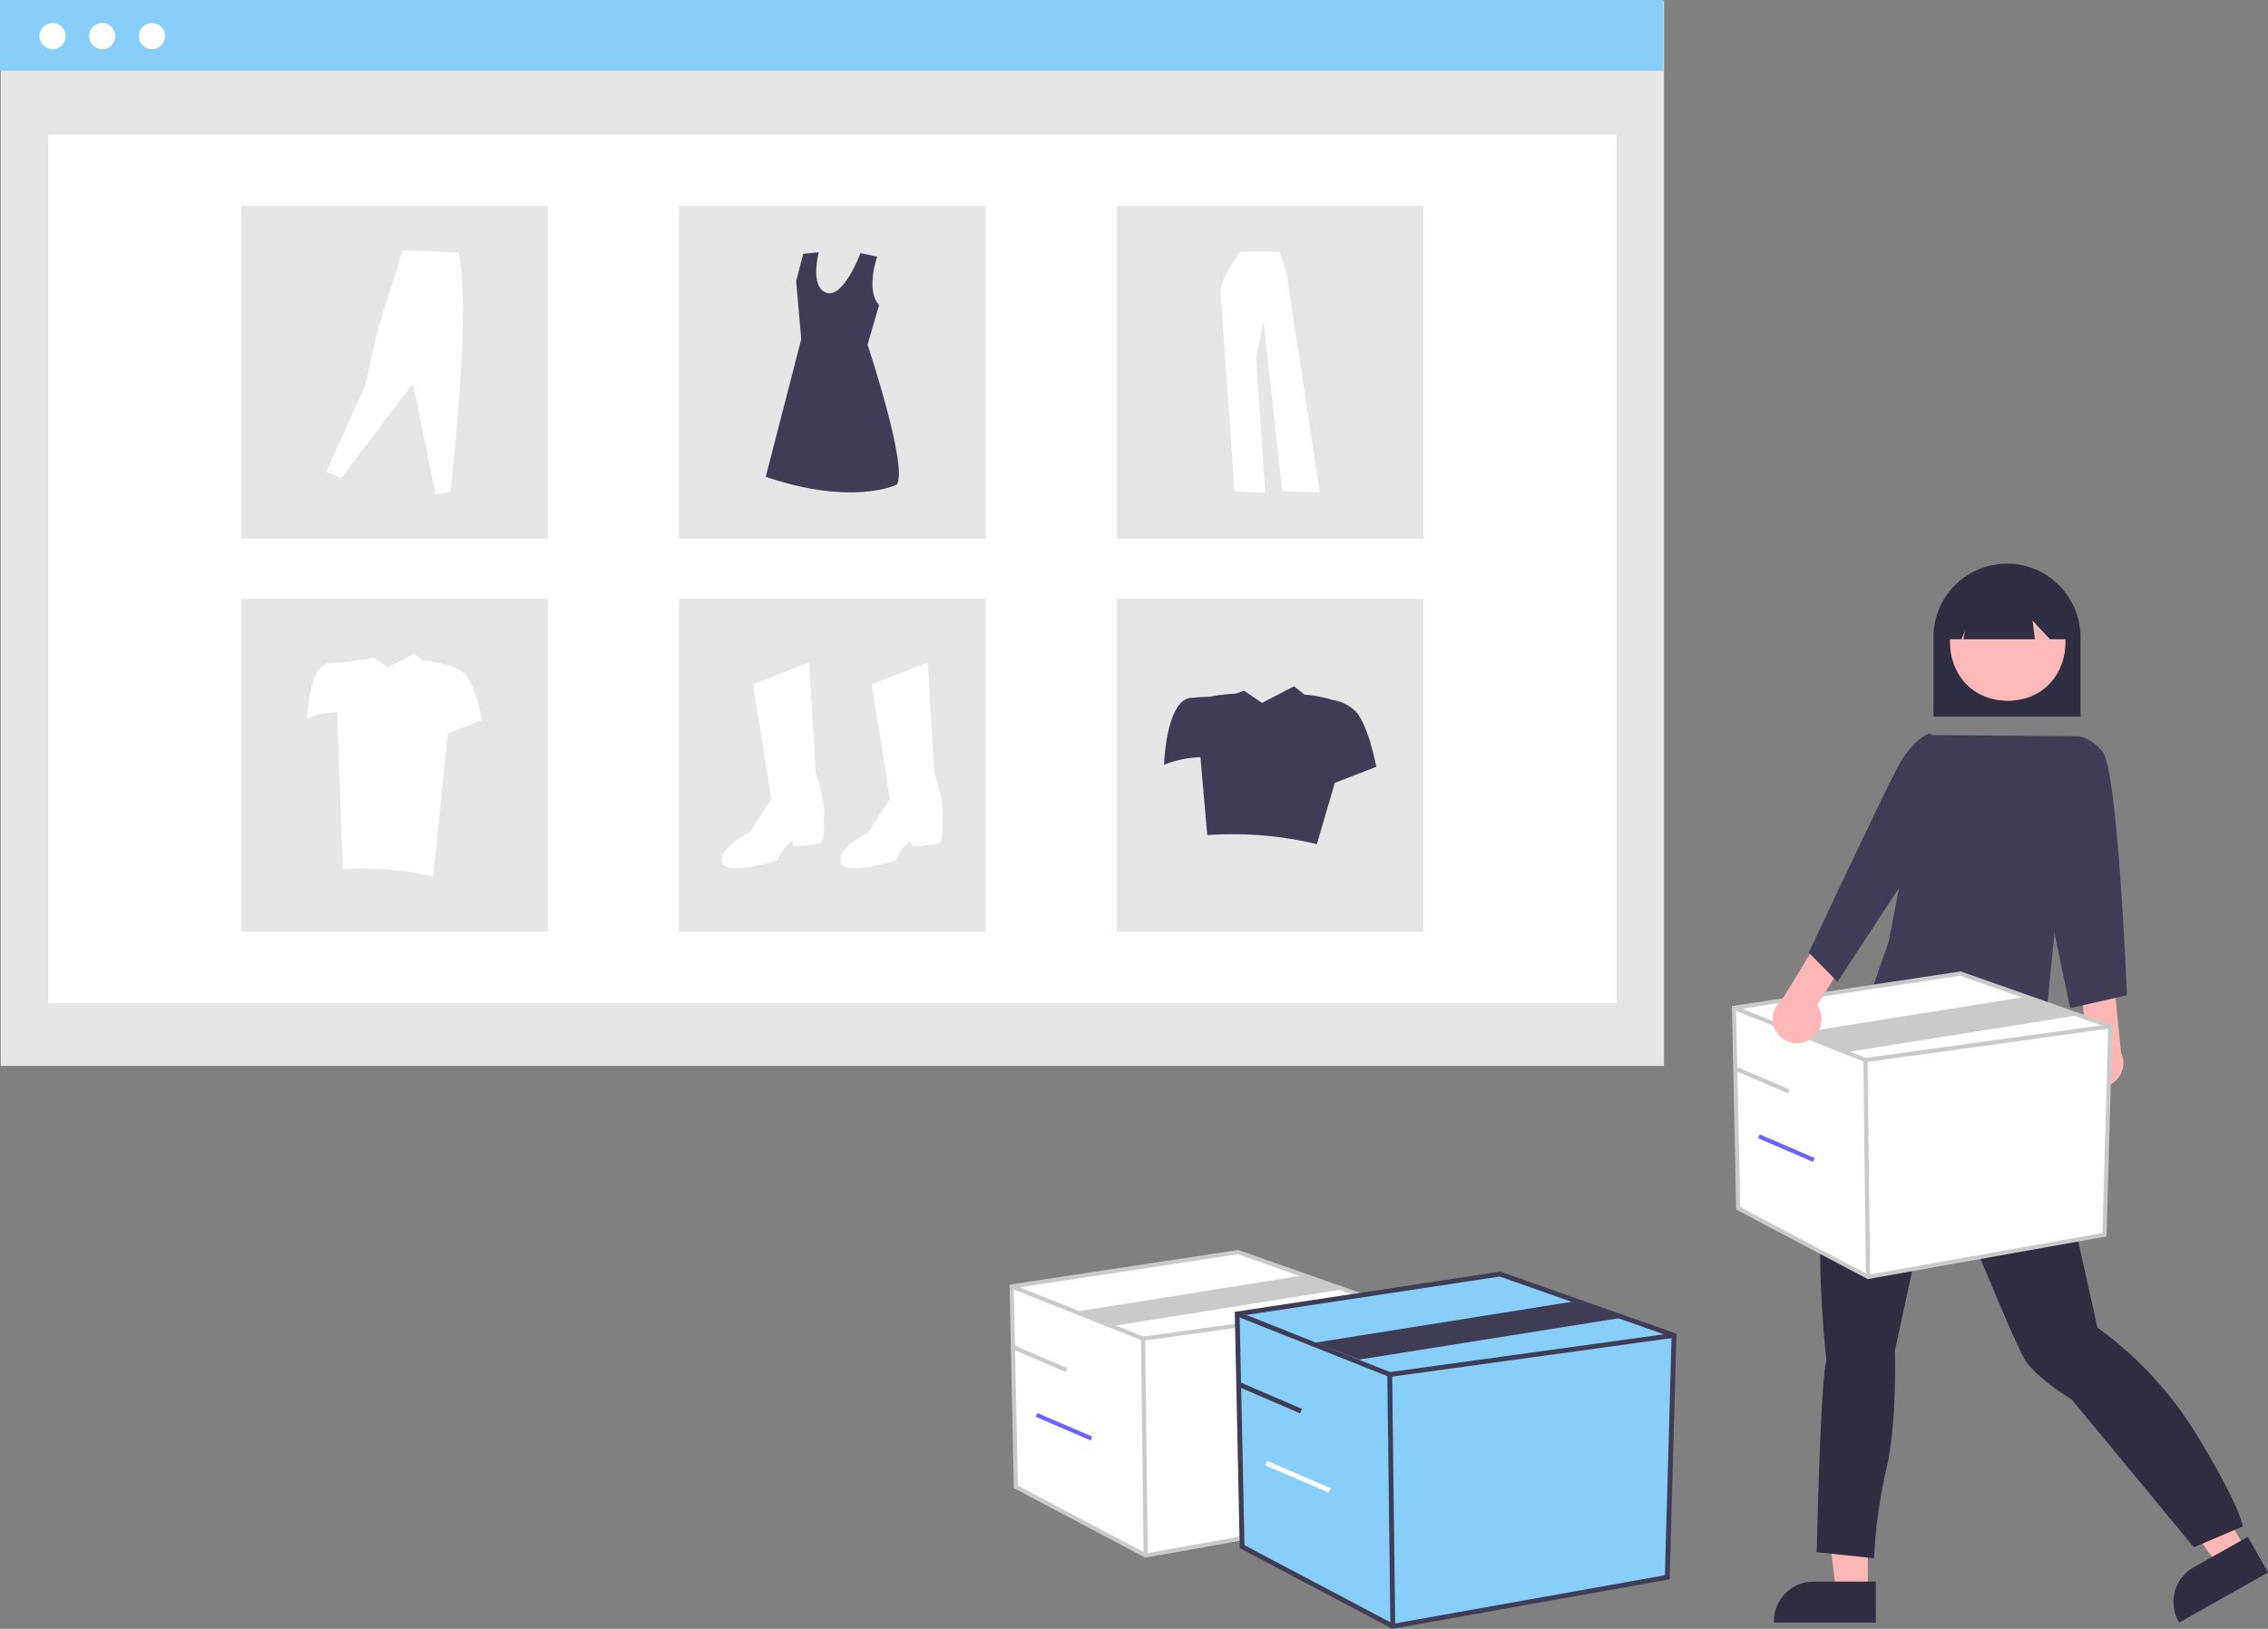
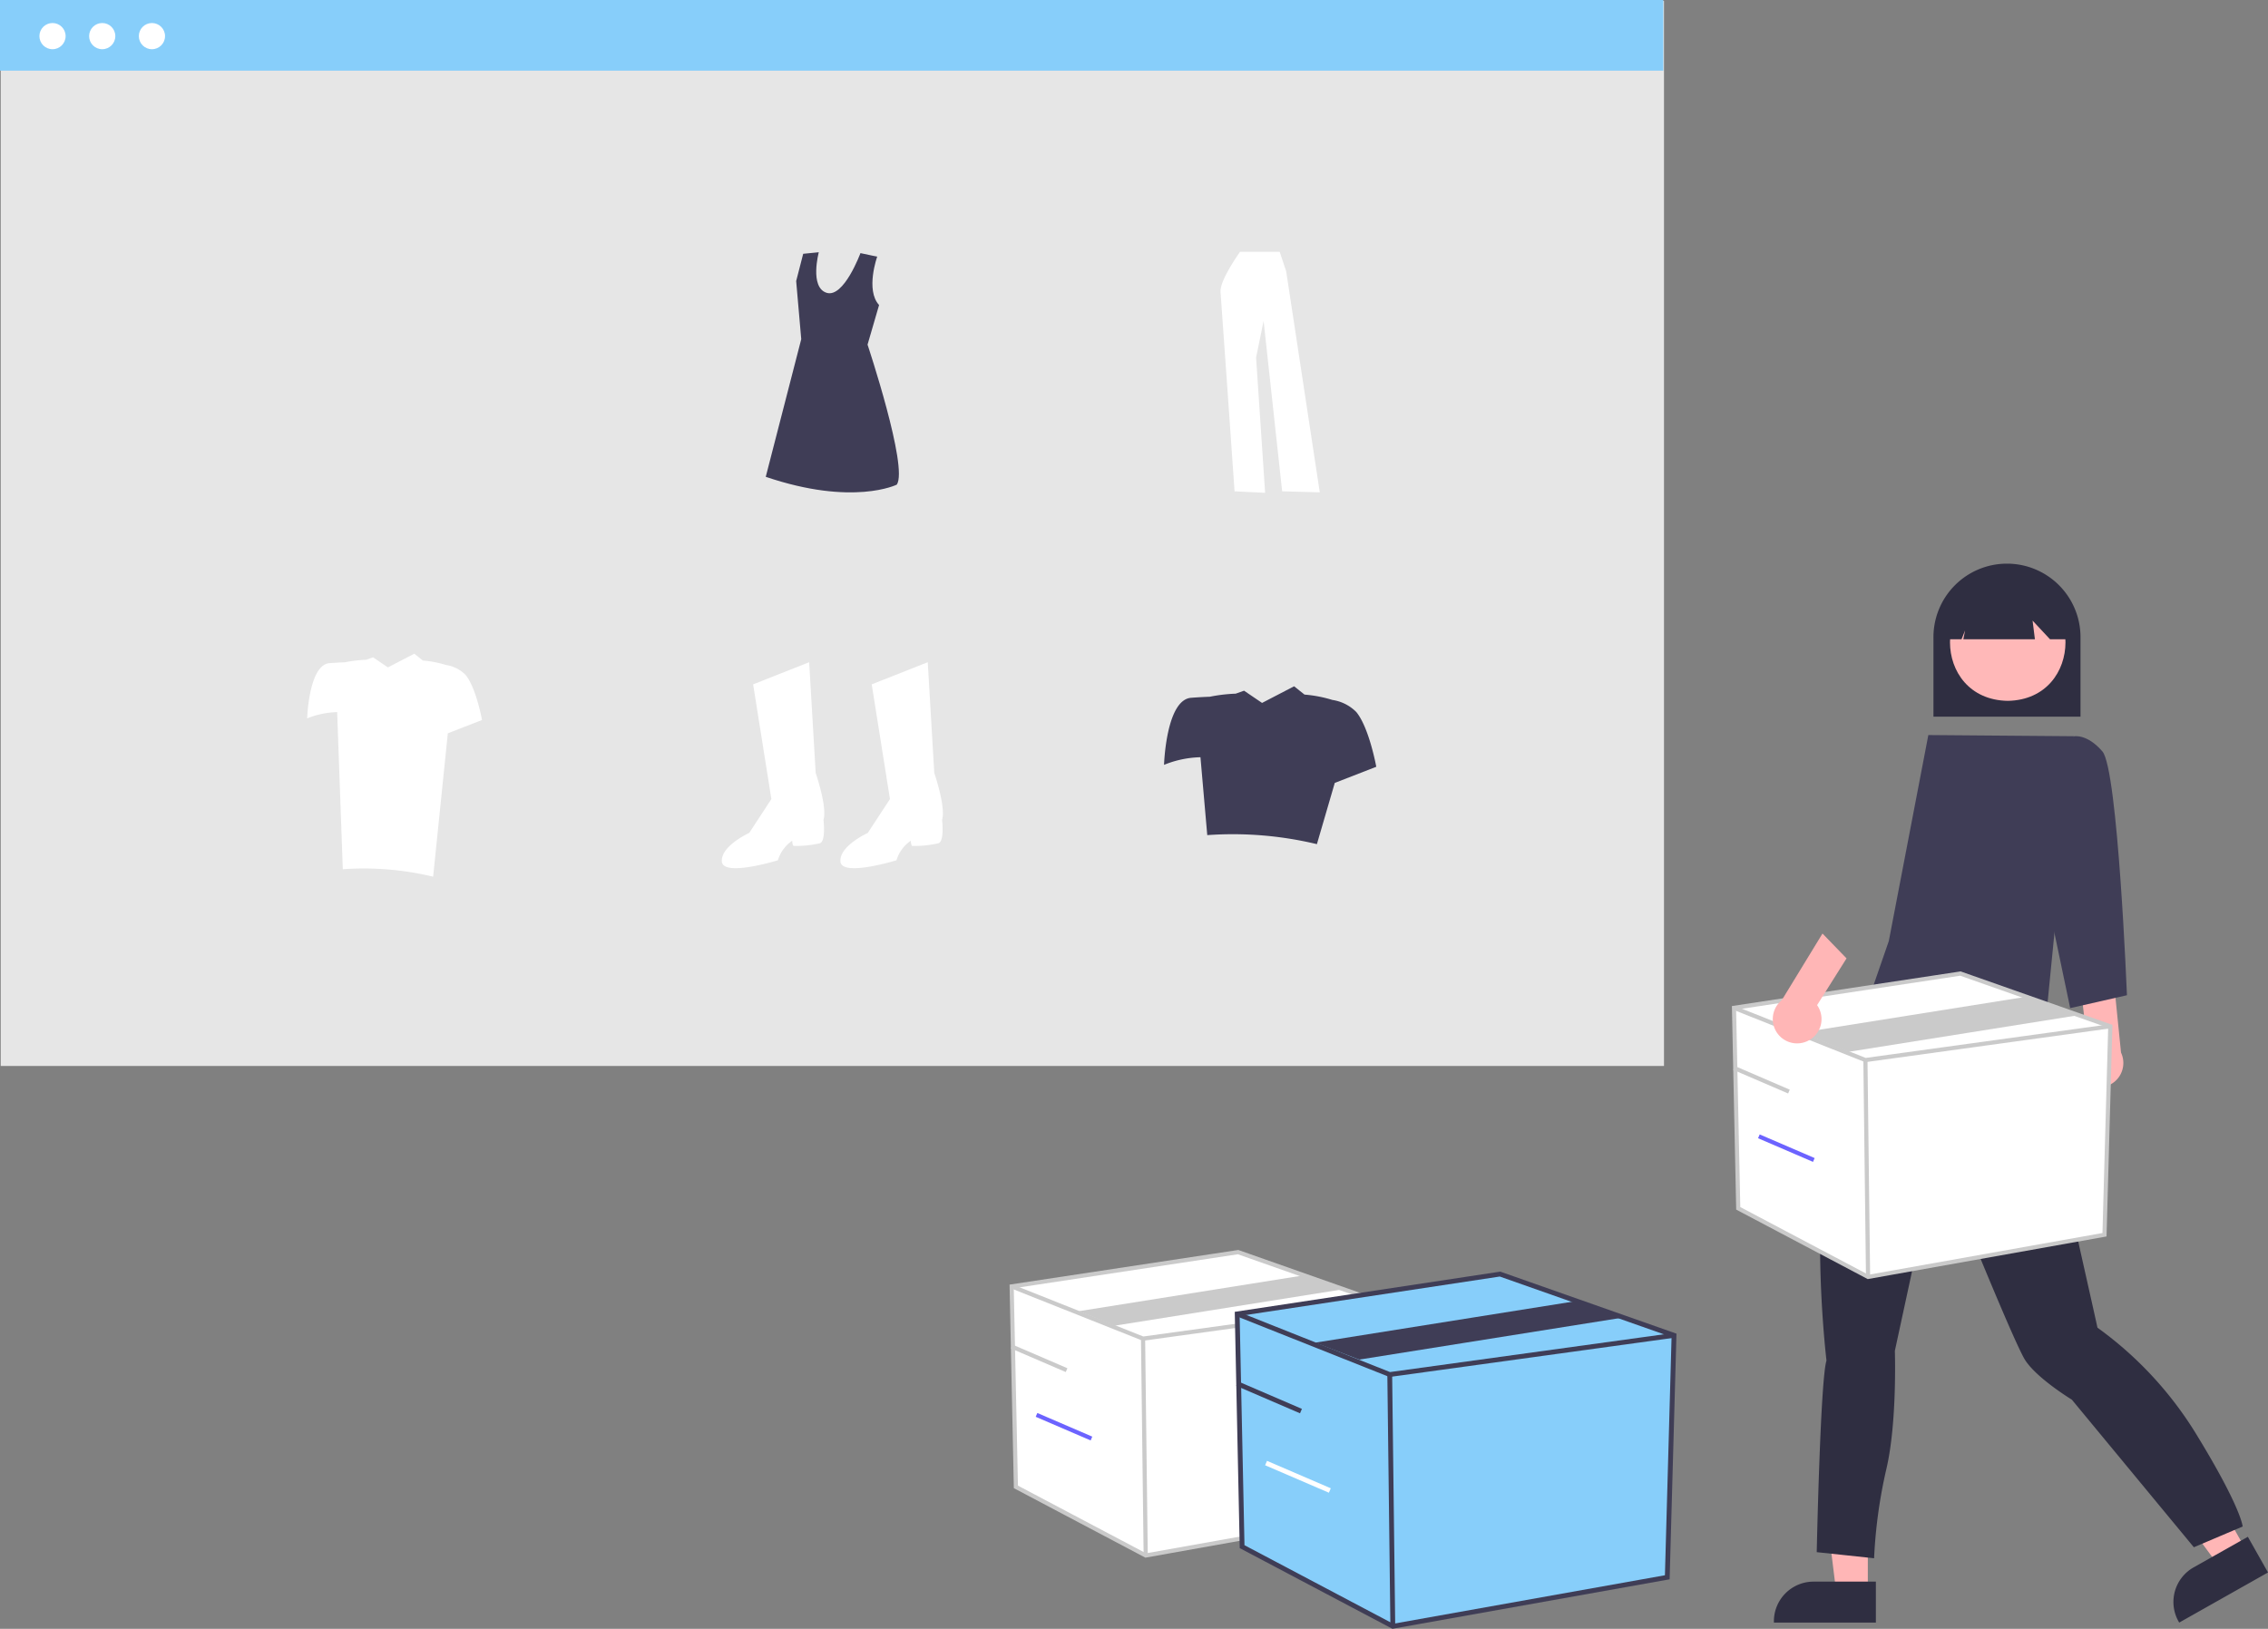
<svg xmlns="http://www.w3.org/2000/svg" id="ecommerce" width="241.174" height="173.238" viewBox="0 0 241.174 173.238">
  <rect x="0" y="0" width="241.174" height="173.238" fill="#808080" stroke="none" />
  <rect id="Rectangle_338" data-name="Rectangle 338" width="176.87" height="113.275" transform="translate(0.075 0.1)" fill="#e6e6e6" />
-   <rect id="Rectangle_339" data-name="Rectangle 339" width="166.755" height="92.366" transform="translate(5.133 14.308)" fill="#fff" />
  <rect id="Rectangle_340" data-name="Rectangle 340" width="176.87" height="7.514" fill="#87cefa" />
  <circle id="Ellipse_513" data-name="Ellipse 513" cx="1.393" cy="1.393" r="1.393" transform="translate(4.191 2.449)" fill="#fff" />
  <circle id="Ellipse_514" data-name="Ellipse 514" cx="1.393" cy="1.393" r="1.393" transform="translate(9.477 2.449)" fill="#fff" />
  <circle id="Ellipse_515" data-name="Ellipse 515" cx="1.393" cy="1.393" r="1.393" transform="translate(14.764 2.449)" fill="#fff" />
  <rect id="Rectangle_341" data-name="Rectangle 341" width="32.615" height="35.384" transform="translate(25.65 21.905)" fill="#e6e6e6" />
  <rect id="Rectangle_342" data-name="Rectangle 342" width="32.615" height="35.384" transform="translate(72.203 21.905)" fill="#e6e6e6" />
  <rect id="Rectangle_343" data-name="Rectangle 343" width="32.615" height="35.384" transform="translate(118.755 21.905)" fill="#e6e6e6" />
  <rect id="Rectangle_344" data-name="Rectangle 344" width="32.615" height="35.384" transform="translate(25.65 63.694)" fill="#e6e6e6" />
  <rect id="Rectangle_345" data-name="Rectangle 345" width="32.615" height="35.384" transform="translate(72.203 63.694)" fill="#e6e6e6" />
  <rect id="Rectangle_346" data-name="Rectangle 346" width="32.615" height="35.384" transform="translate(118.755 63.694)" fill="#e6e6e6" />
  <path id="Path_2643" data-name="Path 2643" d="M443.558,393.351l5.959-2.356.693,11.78s1.247,3.6.832,4.989c0,0,.277,2.356-.416,2.495a11.47,11.47,0,0,1-2.771.277c-.137-.139-.139-.554-.139-.554a3.863,3.863,0,0,0-1.524,2.079s-5.821,1.8-5.959.139,2.91-3.049,2.91-3.049l2.356-3.6Z" transform="translate(-363.472 -320.563)" fill="#fff" />
  <path id="Path_2644" data-name="Path 2644" d="M489.527,393.351l5.958-2.356.693,11.78s1.247,3.6.831,4.989c0,0,.277,2.356-.416,2.495a11.47,11.47,0,0,1-2.771.277c-.137-.139-.139-.554-.139-.554a3.863,3.863,0,0,0-1.524,2.079s-5.821,1.8-5.959.139,2.91-3.049,2.91-3.049l2.356-3.6Z" transform="translate(-396.83 -320.563)" fill="#fff" />
  <path id="Path_2645" data-name="Path 2645" d="M469.114,232.519s-1.269,3.545.2,5.144l-1.226,4.212s4.355,13.064,3.111,14.889c0,0-4.645,2.323-13.936-.83l3.774-14.64-.539-6.18.746-2.9,1.659-.165s-1,3.733.83,4.313,3.6-4.22,3.6-4.22Z" transform="translate(-375.835 -205.22)" fill="#3f3d56" />
-   <path id="Path_2646" data-name="Path 2646" d="M286.858,254.816l1.6.655,7.642-10.044,2.4,11.791,1.6-.291c1.027-10.165,1.865-20.534.837-25.438l-5.932-.255-2.693,8.59-1.31,5.823Z" transform="translate(-252.177 -204.63)" fill="#fff" />
  <path id="Path_2647" data-name="Path 2647" d="M635.607,231.87s-2.185,3.038-2.079,4.264,1.492,21.213,1.492,21.213l3.251.16-.96-14.391.8-3.891,1.972,18.122,4,.107-3.571-23.505-.693-2.079Z" transform="translate(-503.741 -205.091)" fill="#fff" />
  <path id="Path_2648" data-name="Path 2648" d="M632.078,403.058a4.514,4.514,0,0,0-2.535-1.276,13.656,13.656,0,0,0-2.963-.57l-1.109-.883-3.406,1.769-1.914-1.3-.889.315a17.015,17.015,0,0,0-2.76.328c-.534.019-1.216.053-1.98.111-2.674.206-2.88,7.133-2.88,7.133a10.933,10.933,0,0,1,3.872-.811l.723,8.285a38.336,38.336,0,0,1,11.659.96l1.9-6.513,4.414-1.717S633.449,404.7,632.078,403.058Z" transform="translate(-487.86 -327.336)" fill="#3f3d56" />
  <path id="Path_2649" data-name="Path 2649" d="M296.336,389.948a3.719,3.719,0,0,0-2.089-1.052,11.223,11.223,0,0,0-2.442-.469l-.914-.728-2.806,1.457-1.577-1.073-.732.26a14.03,14.03,0,0,0-2.274.27c-.439.016-1,.043-1.631.092-2.2.17-2.373,5.876-2.373,5.876a9.008,9.008,0,0,1,3.19-.668l.6,16.711a31.578,31.578,0,0,1,9.606.791l1.562-15.25,3.637-1.414S297.466,391.3,296.336,389.948Z" transform="translate(-246.835 -318.172)" fill="#fff" />
  <path id="Path_2682" data-name="Path 2682" d="M909.887,369.294h15.637v-8.367a7.819,7.819,0,1,0-15.637,0Z" transform="translate(-704.288 -293.07)" fill="#2f2e41" />
  <path id="Path_2683" data-name="Path 2683" d="M871.314,717.135h-3.363l-1.6-12.974h4.964Z" transform="translate(-672.694 -547.817)" fill="#ffb6b6" />
  <path id="Path_2684" data-name="Path 2684" d="M858.883,747.45h-6.624a4.221,4.221,0,0,0-4.221,4.22v.137h10.845Z" transform="translate(-659.406 -579.23)" fill="#2f2e41" />
  <path id="Path_2685" data-name="Path 2685" d="M1002.693,705.21l-2.929,1.653-7.771-10.51,4.323-2.44Z" transform="translate(-763.868 -540.38)" fill="#ffb6b6" />
  <path id="Path_2686" data-name="Path 2686" d="M1010.816,730.069l-5.768,3.255h0a4.221,4.221,0,0,0-1.6,5.751l.068.119,9.444-5.331Z" transform="translate(-771.785 -566.617)" fill="#2f2e41" />
  <path id="Path_2687" data-name="Path 2687" d="M888.792,509.6l.26,1.3s.779.779.389,1.168-.26,2.206-.26,2.206c.218,3.313,4.547,21.929,5.321,25.565a39.1,39.1,0,0,1,10.641,11.549c4.672,7.656,4.8,9.6,4.8,9.6l-5.19,2.206-12.976-15.7s-3.634-2.206-4.931-4.153-9.345-22.061-9.345-22.061l-4.543,21.023s.259,7.656-.908,12.588a52.815,52.815,0,0,0-1.3,9.473l-6.1-.649s.389-18.428,1.038-20.374c0,0-2.725-22.45,2.725-31.4l4.393-11.711,4.3-1.656Z" transform="translate(-671.463 -398.629)" fill="#2f2e41" />
  <path id="Path_2688" data-name="Path 2688" d="M922.439,360.565c-8.188.14-8.187,12.32,0,12.458C930.626,372.883,930.625,360.7,922.439,360.565Z" transform="translate(-708.94 -298.481)" fill="#ffb8b8" />
  <path id="Path_2689" data-name="Path 2689" d="M915.711,362.521H917.1l.379-.948-.19.948H924.9l-.247-1.983,1.85,1.983h1.845v-1.074a6.32,6.32,0,0,0-12.64-.009v1.083Z" transform="translate(-708.513 -294.532)" fill="#2f2e41" />
  <path id="Path_2690" data-name="Path 2690" d="M892.29,419.235l15.472.125-3.269,33.172s-18.095-.955-18.106-6.478l1.7-4.908Z" transform="translate(-687.235 -341.056)" fill="#3f3d56" />
  <path id="Path_2693" data-name="Path 2693" d="M965.194,523.232a2.573,2.573,0,0,1,.741-3.874l-.672-5.84,3.449-1.274.834,8.26a2.586,2.586,0,0,1-4.351,2.728Z" transform="translate(-744.001 -408.549)" fill="#ffb6b6" />
  <path id="Path_2694" data-name="Path 2694" d="M951.808,422.533l2.036-2.846s1.393-.309,3.039,1.611,2.606,25.925,2.606,25.925l-6.035,1.372-3.566-17.009Z" transform="translate(-733.314 -341.371)" fill="#3f3d56" />
  <path id="パス_212" data-name="パス 212" d="M672.135,381.089l.449,21.326,13.806,7.3,25.142-4.49.618-22.168-15.939-5.612Z" transform="translate(-487.745 -273.896)" fill="#fff" />
  <path id="パス_213" data-name="パス 213" d="M846.2,543.6l-13.988-7.392-.456-21.649,24.322-3.685.052.018,16.09,5.666-.627,22.508Zm-13.552-7.661,13.624,7.2L871.16,538.7l.608-21.828-15.735-5.541-23.83,3.611Z" transform="translate(-647.589 -407.556)" fill="#cacaca" />
  <path id="パス_214" data-name="パス 214" d="M685.866,395.979l-.054-.021L671.838,390.4l.163-.41,13.92,5.534,25.983-3.584.06.437Z" transform="translate(-487.53 -283.004)" fill="#cacaca" />
  <rect id="長方形_1251" data-name="長方形 1251" width="0.441" height="23.068" transform="translate(198.144 112.753) rotate(-0.697)" fill="#cacaca" />
  <path id="パス_215" data-name="パス 215" d="M703.211,392.169l-5.037-2.042,24.25-3.864,5.037,2.042Z" transform="translate(-506.641 -280.298)" fill="#cacaca" />
  <rect id="長方形_1252" data-name="長方形 1252" width="0.441" height="6.361" transform="translate(184.302 113.786) rotate(-66.705)" fill="#cacaca" />
  <rect id="長方形_1253" data-name="長方形 1253" width="0.441" height="6.361" transform="translate(186.948 121.061) rotate(-66.705)" fill="#6c63ff" />
  <path id="パス_216" data-name="パス 216" d="M392.135,489.089l.449,21.326,13.806,7.3,25.142-4.49.618-22.168-15.939-5.612Z" transform="translate(-284.559 -352.268)" fill="#fff" />
  <path id="パス_217" data-name="パス 217" d="M566.2,651.6l-13.988-7.392-.456-21.649,24.322-3.685.052.018,16.09,5.666-.627,22.508Zm-13.552-7.661,13.624,7.2L591.16,646.7l.608-21.828-15.735-5.541-23.83,3.611Z" transform="translate(-444.402 -485.928)" fill="#cacaca" />
  <path id="パス_218" data-name="パス 218" d="M405.866,503.979l-.054-.021L391.838,498.4l.163-.41,13.92,5.534,25.983-3.584.06.437Z" transform="translate(-284.343 -361.376)" fill="#cacaca" />
  <rect id="長方形_1254" data-name="長方形 1254" width="0.441" height="23.068" transform="translate(121.33 142.381) rotate(-0.697)" fill="#cacaca" />
  <path id="パス_219" data-name="パス 219" d="M421.991,499.667l-3.817-1.54,24.25-3.864,3.817,1.54Z" transform="translate(-303.455 -358.67)" fill="#cacaca" />
  <rect id="長方形_1255" data-name="長方形 1255" width="0.441" height="6.361" transform="translate(107.488 143.414) rotate(-66.705)" fill="#cacaca" />
  <rect id="長方形_1256" data-name="長方形 1256" width="0.441" height="6.361" transform="translate(110.134 150.689) rotate(-66.705)" fill="#6c63ff" />
  <path id="パス_220" data-name="パス 220" d="M479.563,498.2l.521,24.756,16.026,8.469,29.186-5.212.717-25.733-18.5-6.515Z" transform="translate(-348.002 -358.451)" fill="#87cefa" />
  <path id="パス_221" data-name="パス 221" d="M655.817,665.252l-16.237-8.581-.529-25.131,28.234-4.278.06.021,18.678,6.577-.728,26.128Zm-15.732-8.893,15.815,8.358,28.894-5.16.706-25.339-18.266-6.432-27.663,4.191Z" transform="translate(-507.75 -492.014)" fill="#3f3d56" />
  <path id="パス_222" data-name="パス 222" d="M495.5,515.48l-.063-.025-16.222-6.45.189-.476,16.159,6.425,30.162-4.16.07.507Z" transform="translate(-347.752 -369.023)" fill="#3f3d56" />
  <rect id="長方形_1257" data-name="長方形 1257" width="0.512" height="26.778" transform="translate(147.526 146.199) rotate(-0.697)" fill="#3f3d56" />
  <path id="パス_223" data-name="パス 223" d="M514.481,510.487l-4.691-1.8,28.15-4.486,4.691,1.8Z" transform="translate(-369.937 -365.882)" fill="#3f3d56" />
  <rect id="長方形_1258" data-name="長方形 1258" width="0.512" height="7.384" transform="translate(131.459 147.398) rotate(-66.705)" fill="#3f3d56" />
  <rect id="長方形_1259" data-name="長方形 1259" width="0.512" height="7.384" transform="translate(134.53 155.844) rotate(-66.705)" fill="#fff" />
  <path id="Path_2691" data-name="Path 2691" d="M851.318,507.621a2.572,2.572,0,0,0,1.008-3.813l3.133-4.974-2.558-2.641-4.327,7.086a2.586,2.586,0,0,0,2.743,4.343Z" transform="translate(-659.101 -396.902)" fill="#ffb6b6" />
-   <path id="Path_2692" data-name="Path 2692" d="M876.649,420.088l-2.245-1.479s-1.732.388-3.575,3.932-9.272,19.388-9.272,19.388l3.054,3.1,8.148-12.43Z" transform="translate(-669.216 -340.602)" fill="#3f3d56" />
</svg>